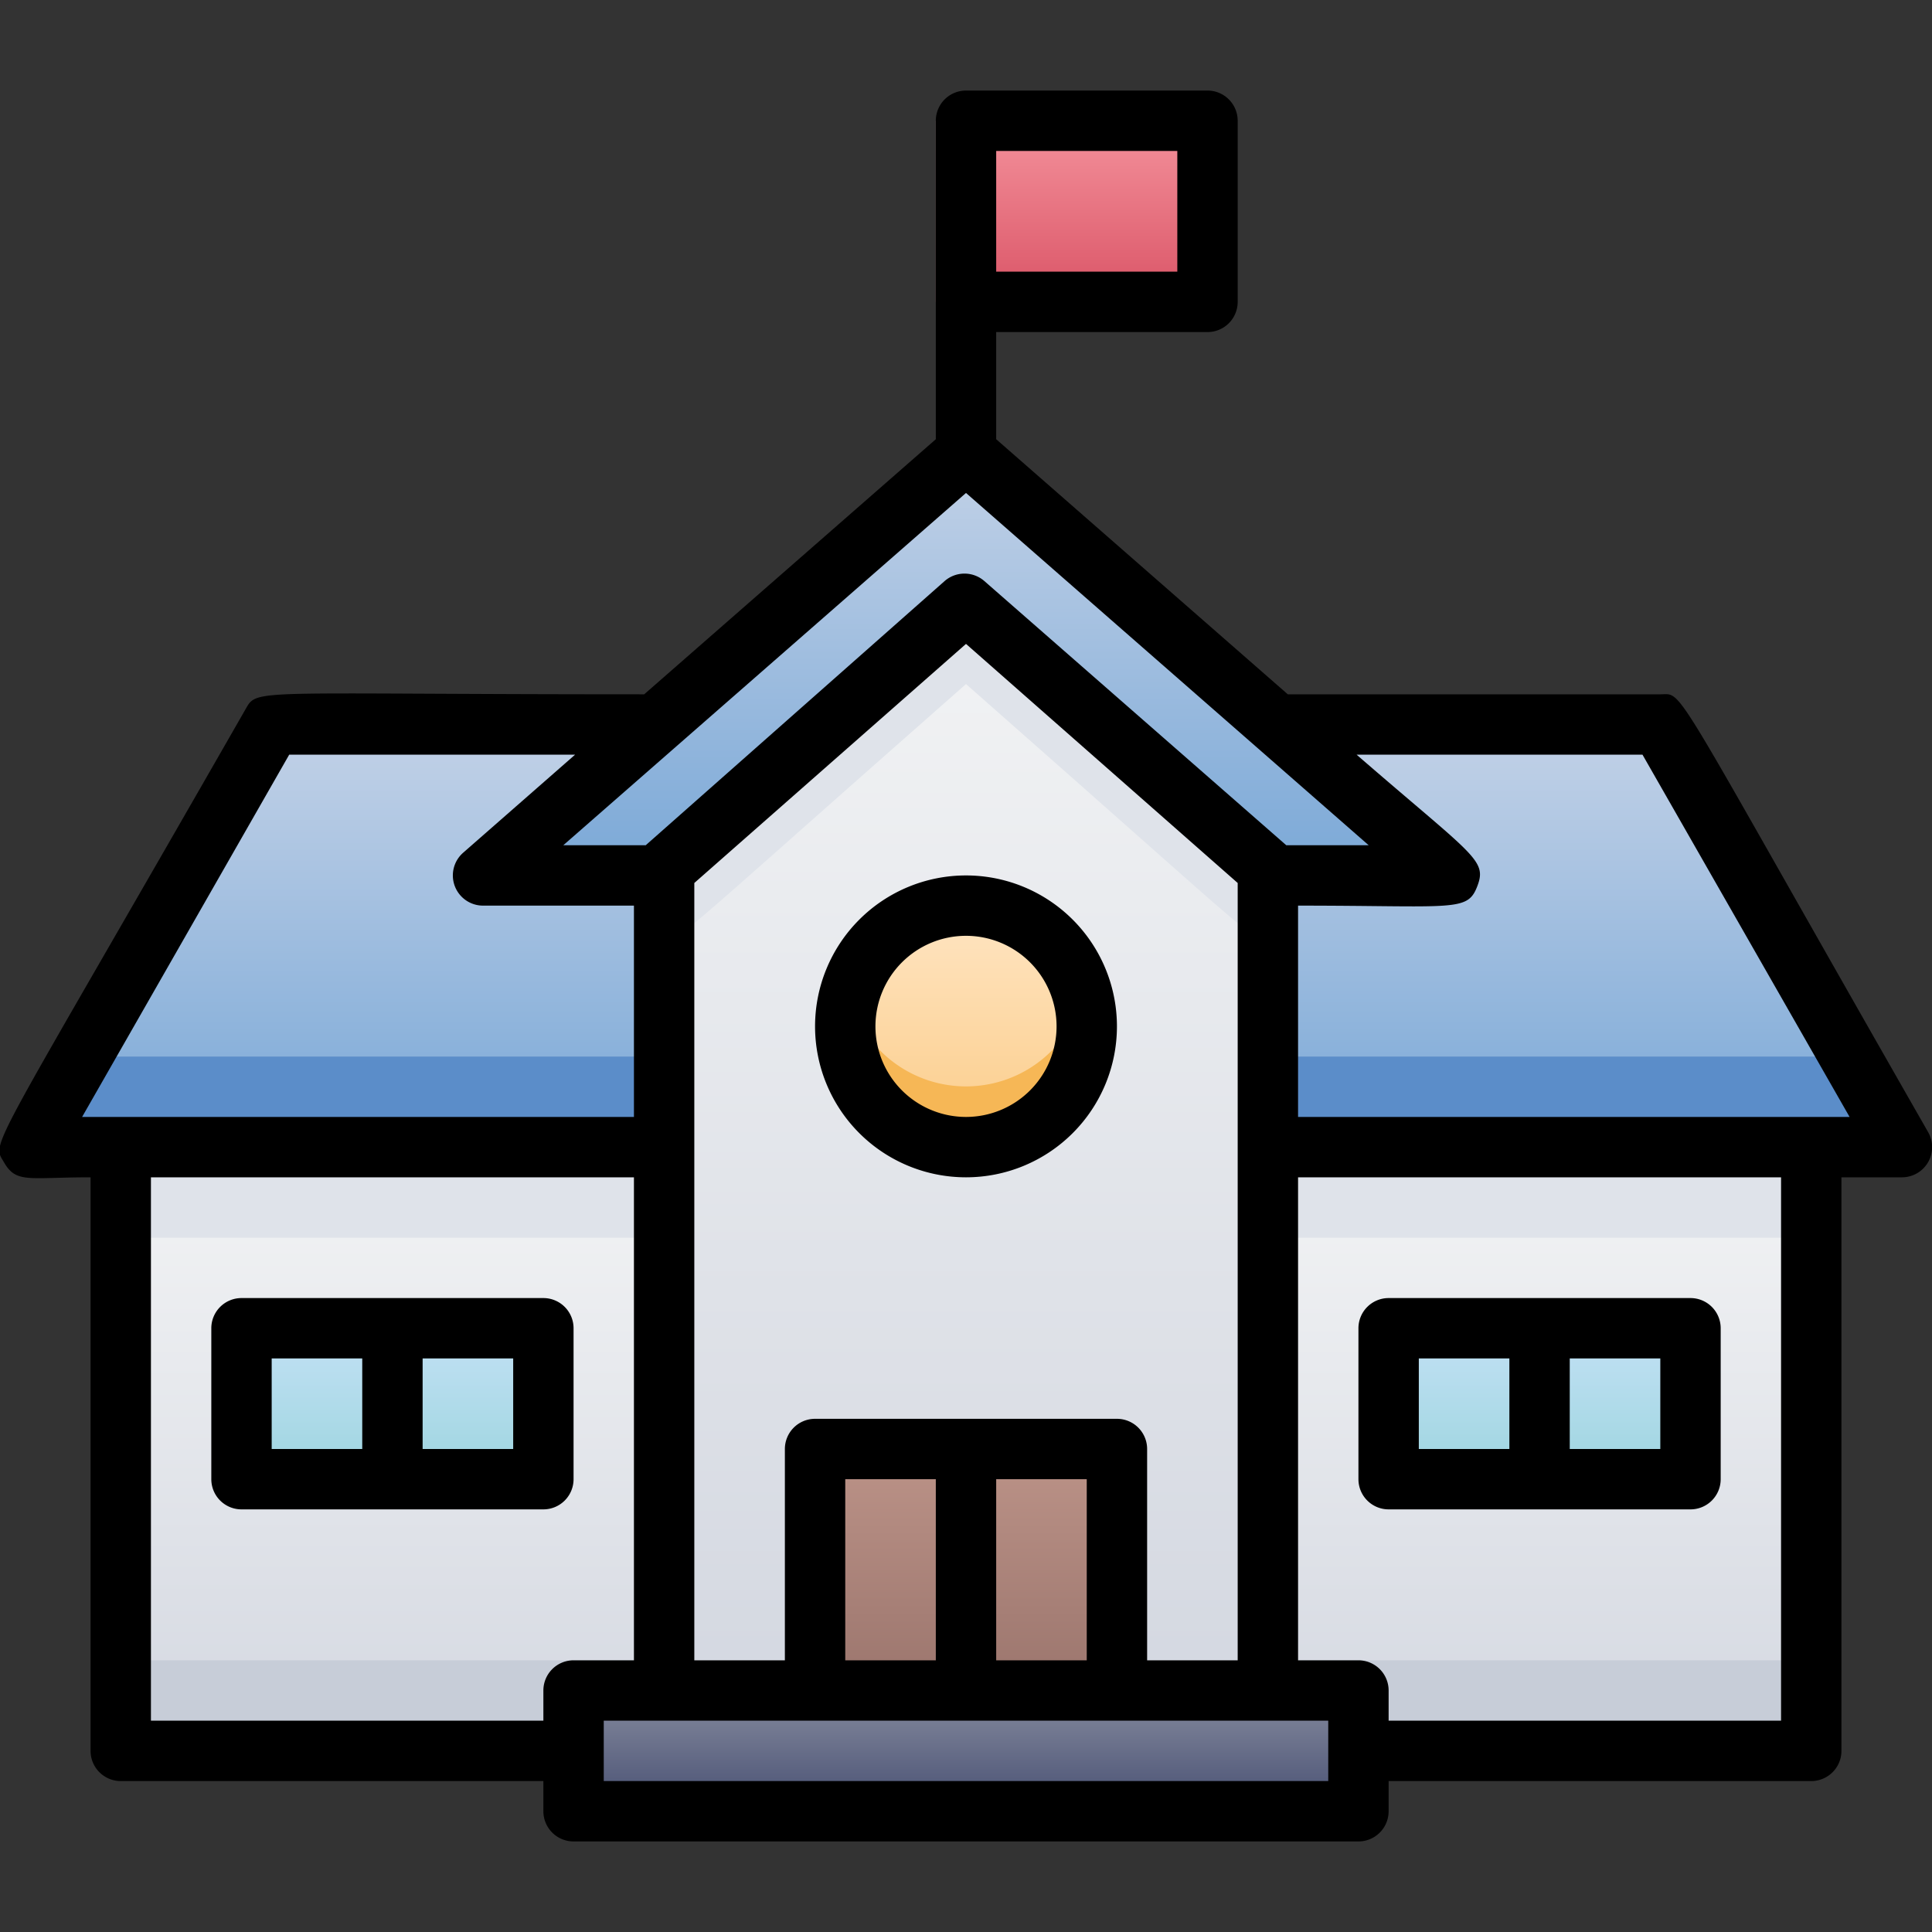
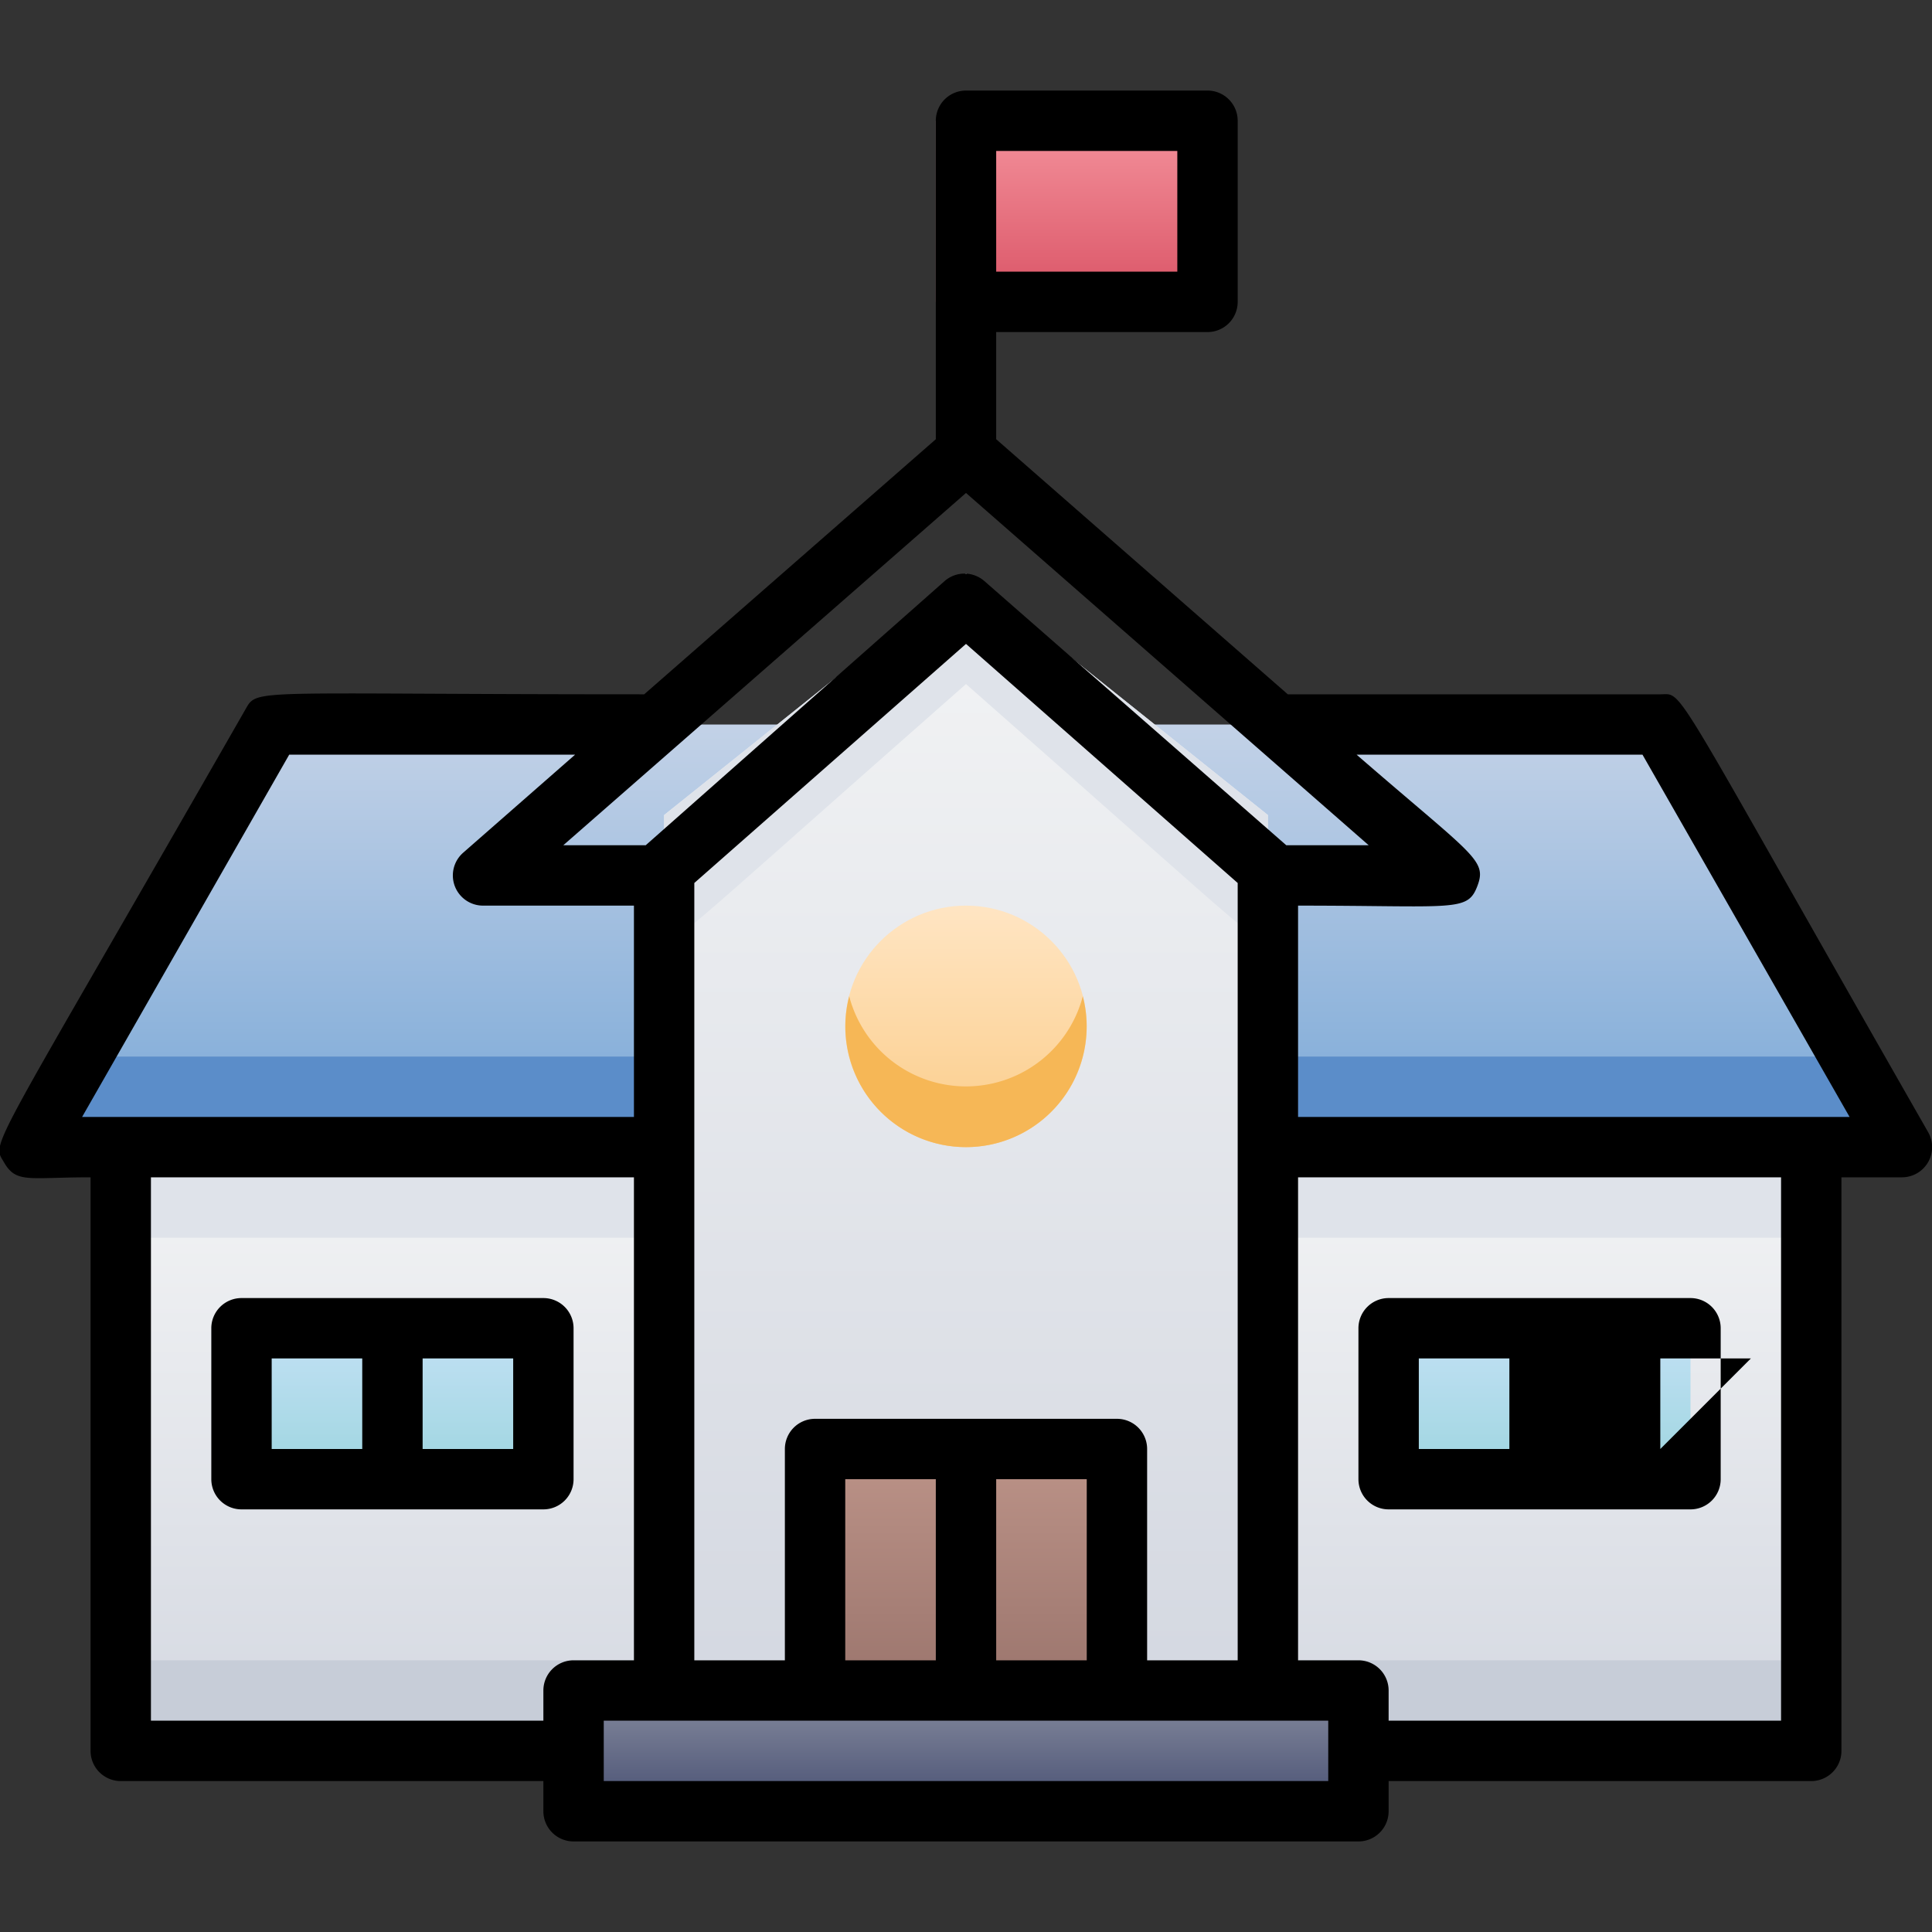
<svg xmlns="http://www.w3.org/2000/svg" xmlns:xlink="http://www.w3.org/1999/xlink" viewBox="0 0 64 64">
  <rect x="0" y="0" width="64" height="64" fill="#333333" stroke="none" />
  <defs>
    <style>.cls-1{fill:url(#linear-gradient);}.cls-2{fill:#c7cdd8;}.cls-3{fill:url(#linear-gradient-2);}.cls-4{fill:url(#linear-gradient-3);}.cls-5{fill:url(#linear-gradient-4);}.cls-6{fill:#5b8dc9;}.cls-7{fill:url(#linear-gradient-5);}.cls-8{fill:#dfe3ea;}.cls-9{fill:url(#linear-gradient-6);}.cls-10{fill:url(#linear-gradient-7);}.cls-11{fill:url(#linear-gradient-8);}.cls-12{fill:url(#linear-gradient-9);}.cls-13{fill:url(#linear-gradient-10);}.cls-14{fill:#f6b756;}.cls-15{fill:url(#linear-gradient-11);}</style>
    <linearGradient id="linear-gradient" x1="51" y1="58" x2="51" y2="38" gradientUnits="userSpaceOnUse">
      <stop offset="0" stop-color="#d4d8e1" />
      <stop offset="1" stop-color="#f3f4f5" />
    </linearGradient>
    <linearGradient id="linear-gradient-2" x1="13" x2="13" xlink:href="#linear-gradient" />
    <linearGradient id="linear-gradient-3" x1="32" y1="60" x2="32" y2="56" gradientUnits="userSpaceOnUse">
      <stop offset="0" stop-color="#474f72" />
      <stop offset="1" stop-color="#878c9f" />
    </linearGradient>
    <linearGradient id="linear-gradient-4" x1="32" y1="38" x2="32" y2="24" gradientUnits="userSpaceOnUse">
      <stop offset="0" stop-color="#7aa8d7" />
      <stop offset="1" stop-color="#c3d2e7" />
    </linearGradient>
    <linearGradient id="linear-gradient-5" x1="32" y1="56" x2="32" y2="19" xlink:href="#linear-gradient" />
    <linearGradient id="linear-gradient-6" y1="29" y2="15" xlink:href="#linear-gradient-4" />
    <linearGradient id="linear-gradient-7" x1="32" y1="56" x2="32" y2="48" gradientUnits="userSpaceOnUse">
      <stop offset="0" stop-color="#9b756d" />
      <stop offset="1" stop-color="#bc9388" />
    </linearGradient>
    <linearGradient id="linear-gradient-8" x1="51" y1="49" x2="51" y2="44" gradientUnits="userSpaceOnUse">
      <stop offset="0" stop-color="#9dd5df" />
      <stop offset="1" stop-color="#c3e1f5" />
    </linearGradient>
    <linearGradient id="linear-gradient-9" x1="13" x2="13" xlink:href="#linear-gradient-8" />
    <linearGradient id="linear-gradient-10" x1="32" y1="38" x2="32" y2="30" gradientUnits="userSpaceOnUse">
      <stop offset="0" stop-color="#fbcc88" />
      <stop offset="1" stop-color="#ffe5c3" />
    </linearGradient>
    <linearGradient id="linear-gradient-11" x1="35.5" y1="10" x2="35.5" y2="4" gradientUnits="userSpaceOnUse">
      <stop offset="0" stop-color="#da5466" />
      <stop offset="1" stop-color="#f4929c" />
    </linearGradient>
  </defs>
  <title>Shcool</title>
  <g id="Shcool">
    <polygon class="cls-1" points="42 56 42 38 60 38 60 58 45 58 42 56" />
    <rect class="cls-2" x="42" y="55" width="18" height="3" />
    <polyline class="cls-3" points="22 56 22 38 4 38 4 58 19 58" />
    <rect class="cls-2" x="4" y="55" width="18" height="3" />
    <rect class="cls-4" x="19" y="56" width="26" height="4" />
    <path class="cls-5" d="M63,38H1c2.27-4,.67-1.18,8-14H55C62.41,37,60.77,34.08,63,38Z" />
    <polygon class="cls-6" points="63 38 1 38 2.71 35 61.29 35 63 38" />
    <polygon class="cls-7" points="42 27 42 56 22 56 22 27 32 19 42 27" />
    <path class="cls-8" d="M42,27v4c-.74,0,.54.94-10-8.34C21.47,31.93,22.74,31,22,31V27l10-8Z" />
-     <polygon class="cls-9" points="48 29 42.23 29 32 20 21.77 29 16 29 32 15 48 29" />
    <rect class="cls-10" x="27" y="48" width="10" height="8" />
    <rect class="cls-11" x="46" y="44" width="10" height="5" />
    <rect class="cls-12" x="8" y="44" width="10" height="5" />
    <circle class="cls-13" cx="32" cy="34" r="4" />
    <path class="cls-14" d="M32,38a4,4,0,0,1-3.87-5,4,4,0,0,0,7.74,0A4,4,0,0,1,32,38Z" />
    <rect class="cls-8" x="4" y="38" width="18" height="3" />
    <rect class="cls-8" x="42" y="38" width="18" height="3" />
    <rect class="cls-15" x="31" y="4" width="9" height="6" />
    <path d="M63.87,37.5C55.18,22.3,55.81,23,55,23H42.66L33,14.55V11h7a1,1,0,0,0,1-1V4a1,1,0,0,0-1-1H32a1,1,0,0,0-1,1V14.55L21.34,23c-13.14,0-12.8-.21-13.21.5-8.59,15-8.41,14.29-8,15S.93,39,3,39V58a1,1,0,0,0,1,1H18v1a1,1,0,0,0,1,1H45a1,1,0,0,0,1-1V59H60a1,1,0,0,0,1-1V39h2A1,1,0,0,0,63.87,37.5ZM38,55V48a1,1,0,0,0-1-1H27a1,1,0,0,0-1,1v7H23V29.25l9-7.92,9,7.92V55ZM28,55V49h3v6Zm5-6h3v6H33Zm9.61-21-10-8.75a1,1,0,0,0-1.32,0L21.39,28H18.66L32,16.33,45.34,28ZM39,9H33V5h6ZM9.58,25h9.47l-3.71,3.25A1,1,0,0,0,16,30h5v7H2.72ZM5,57V39H21V55H19a1,1,0,0,0-1,1v1Zm39,2H20V57H44Zm15-2H46V56a1,1,0,0,0-1-1H43V39H59ZM43,37V30c5.2,0,5.61.22,5.94-.65s-.14-1-4-4.35h9.47l6.86,12Z" />
-     <path d="M46,50H56a1,1,0,0,0,1-1V44a1,1,0,0,0-1-1H46a1,1,0,0,0-1,1v5A1,1,0,0,0,46,50Zm9-2H52V45h3Zm-8-3h3v3H47Z" />
+     <path d="M46,50H56a1,1,0,0,0,1-1V44a1,1,0,0,0-1-1H46a1,1,0,0,0-1,1v5A1,1,0,0,0,46,50Zm9-2V45h3Zm-8-3h3v3H47Z" />
    <path d="M19,49V44a1,1,0,0,0-1-1H8a1,1,0,0,0-1,1v5a1,1,0,0,0,1,1H18A1,1,0,0,0,19,49ZM9,45h3v3H9Zm8,3H14V45h3Z" />
-     <path d="M32,29a5,5,0,1,0,5,5A5,5,0,0,0,32,29Zm0,8a3,3,0,1,1,3-3A3,3,0,0,1,32,37Z" />
  </g>
</svg>